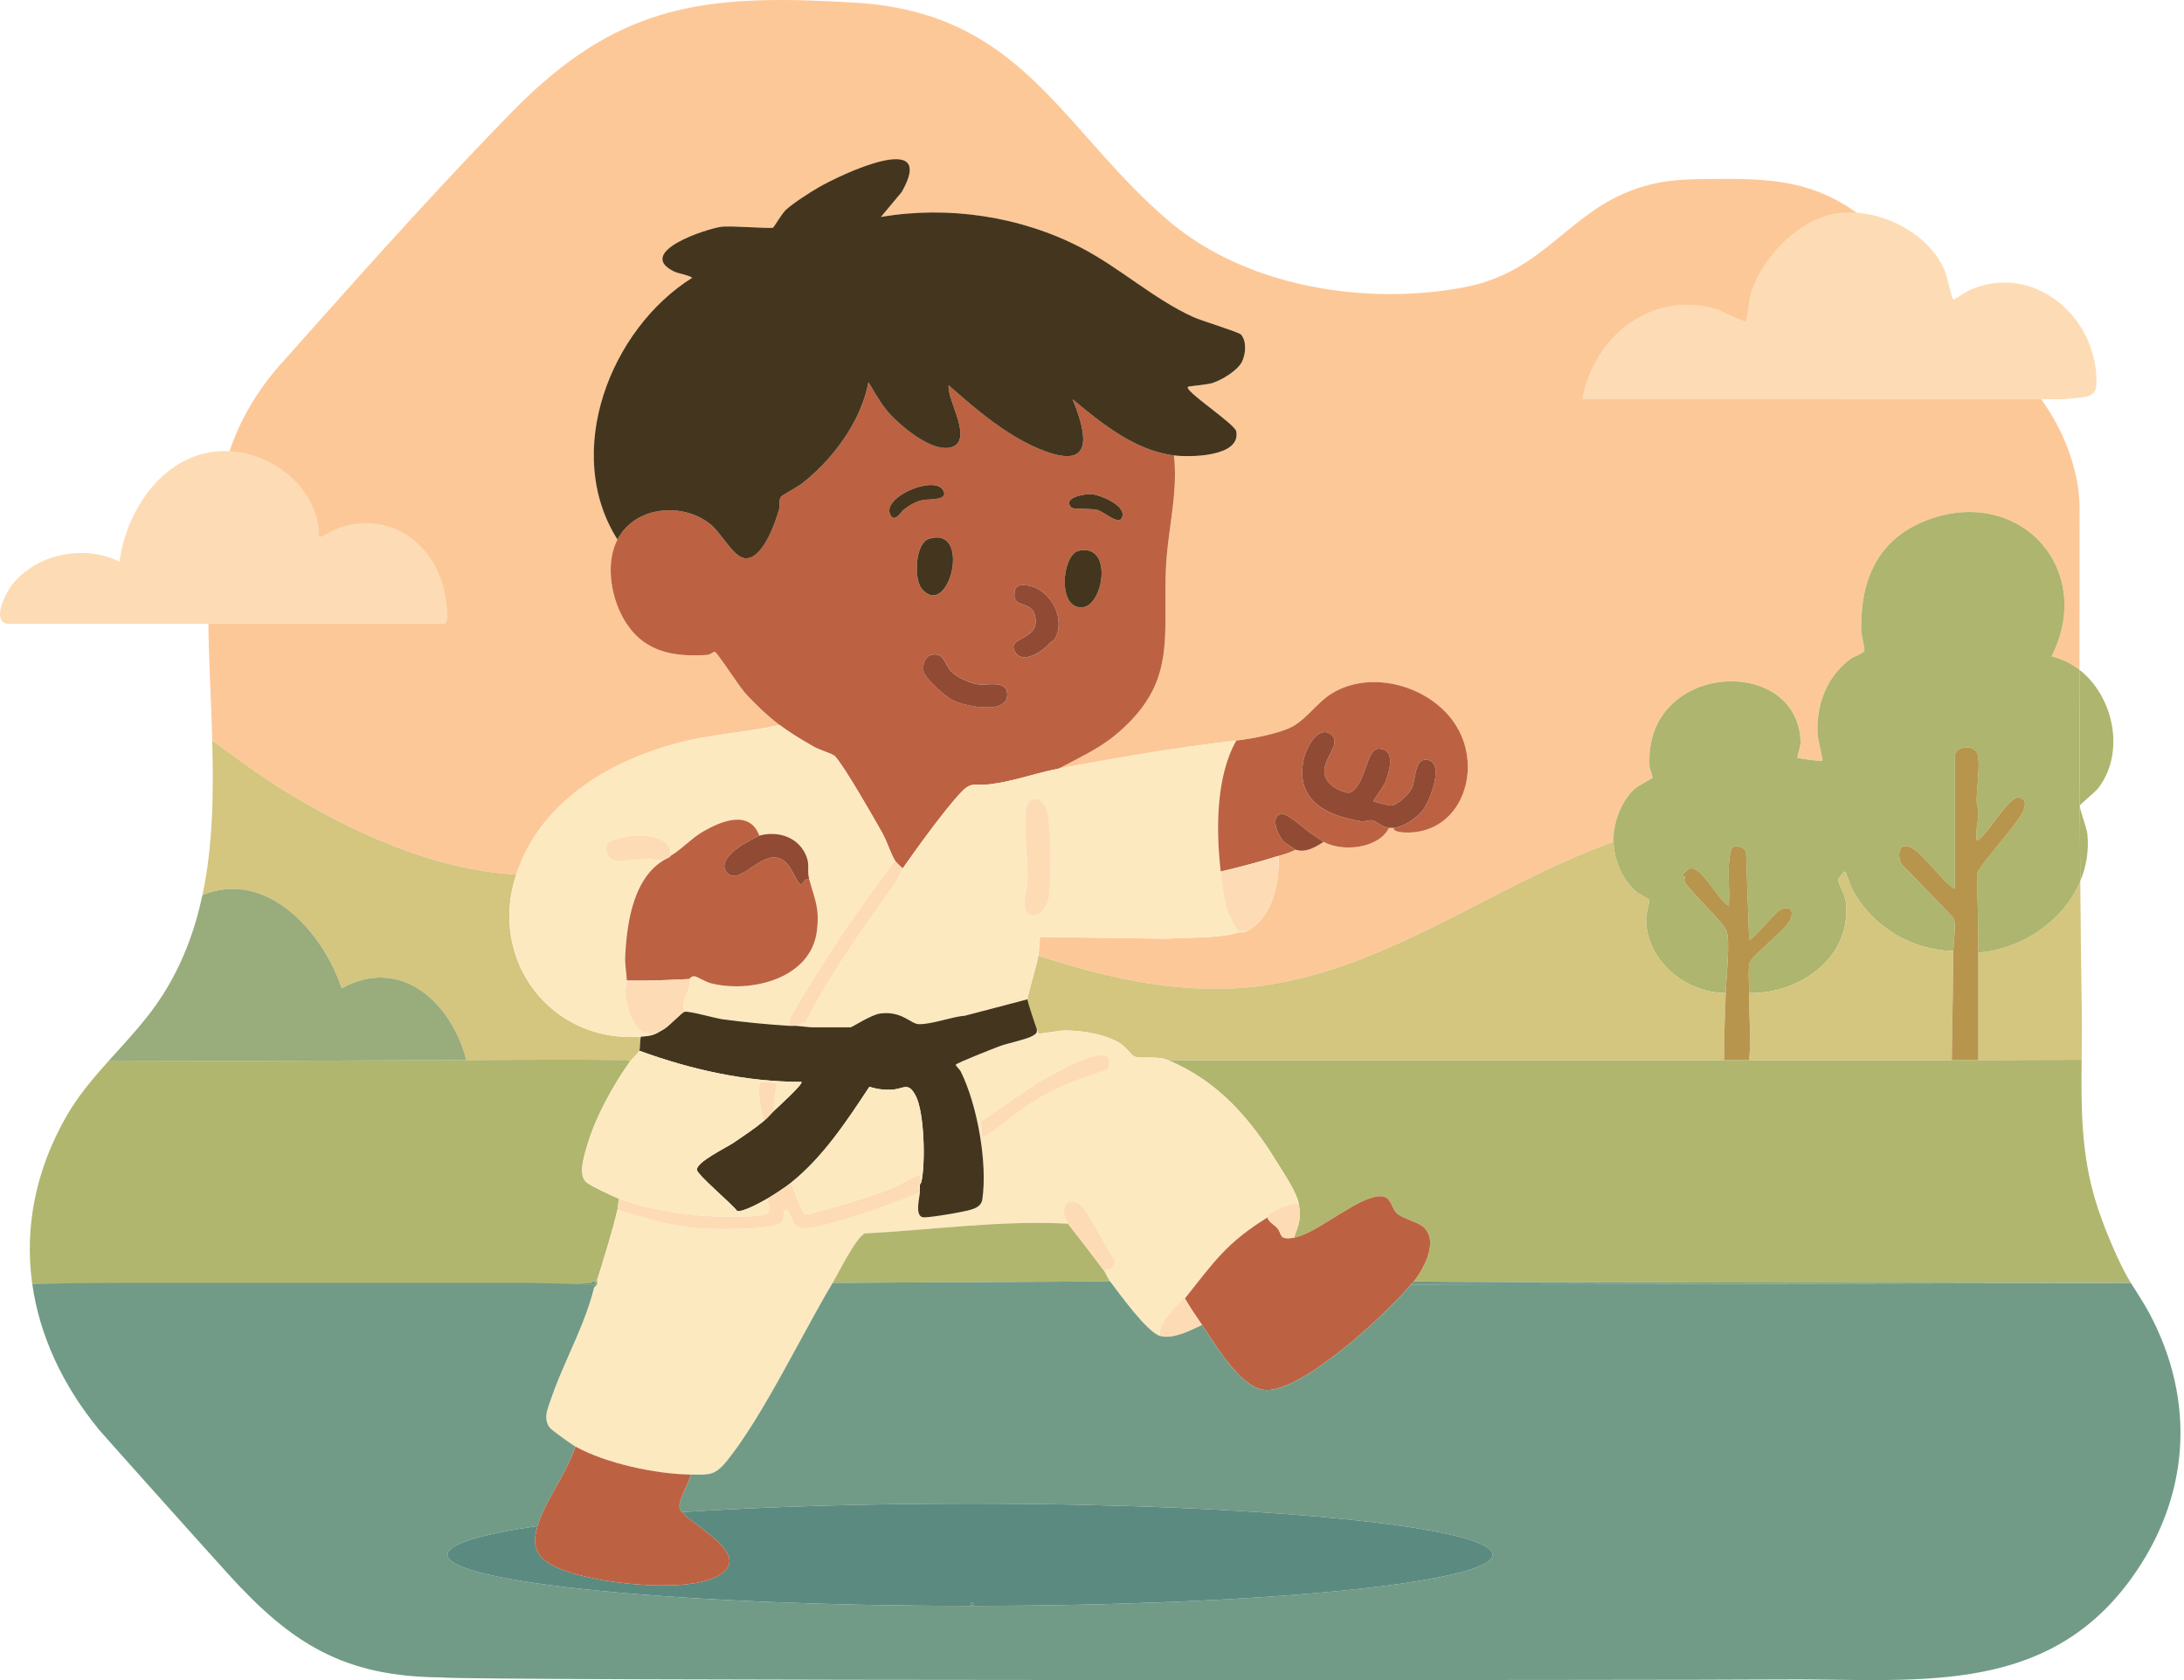
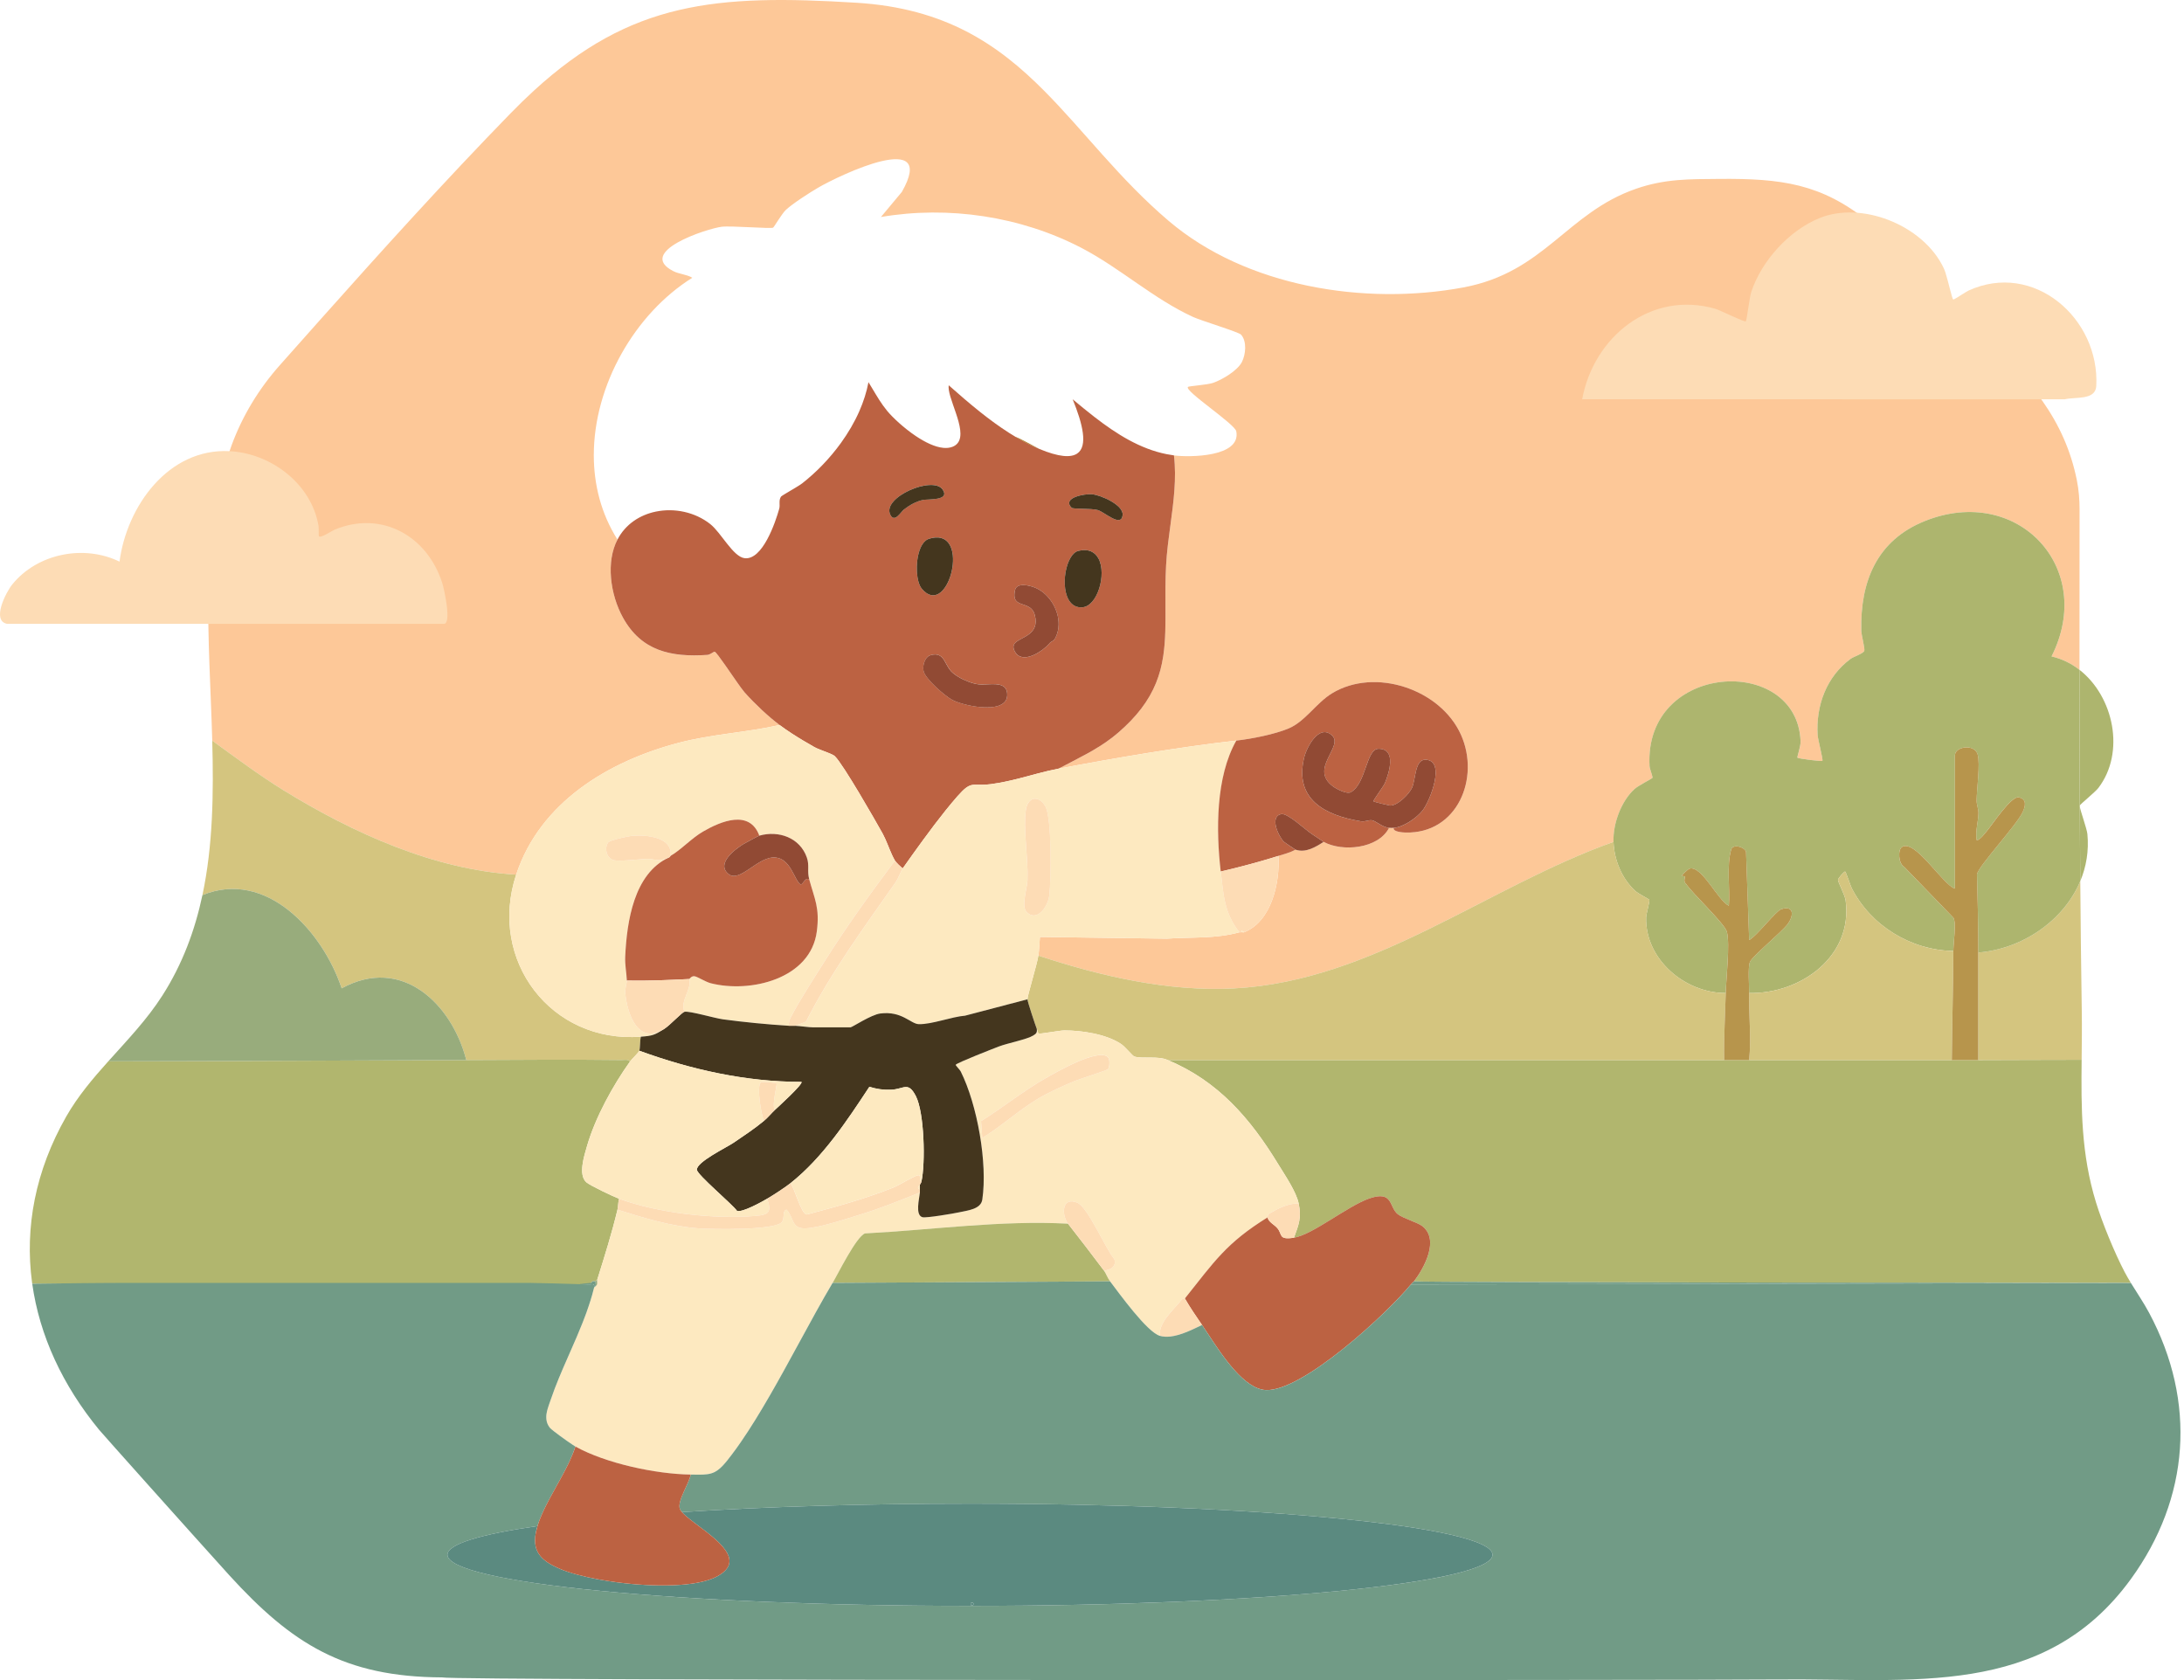
<svg xmlns="http://www.w3.org/2000/svg" width="130" height="100" viewBox="0 0 130 100" fill="none">
  <g clip-path="url(#clip0_734_2195)">
    <path d="M124.25 49.646C124.218 49.322 123.838 48.287 123.797 48.006C123.804 49.487 123.813 50.968 123.825 52.448C124.183 51.592 124.346 50.645 124.25 49.646Z" fill="#ADB56E" />
    <path d="M124.897 46.907C126.523 44.79 125.818 41.456 123.777 39.867C123.778 42.56 123.785 45.252 123.797 47.944C123.827 47.865 124.722 47.136 124.897 46.907Z" fill="#ADB56E" />
    <path d="M123.784 30.323C123.78 33.504 123.776 36.685 123.778 39.868C123.294 39.491 122.736 39.213 122.116 39.072C124.779 33.804 120.095 28.796 114.568 31.016C111.725 32.159 110.722 34.607 110.793 37.546C110.8 37.813 111.014 38.588 110.972 38.734C110.923 38.903 110.339 39.083 110.154 39.218C108.724 40.275 108.082 41.996 108.196 43.761C108.214 44.038 108.535 45.235 108.477 45.286C108.421 45.337 107.049 45.151 106.992 45.102C106.956 45.068 107.189 44.428 107.179 44.132C106.993 38.932 97.846 39.388 98.189 45.602C98.198 45.764 98.396 46.245 98.361 46.301C98.328 46.354 97.527 46.755 97.3 46.96C96.497 47.685 96.005 49.035 96.044 50.111C88.484 52.799 81.749 58.392 73.456 58.833C69.534 59.041 65.493 58.098 61.807 56.882C61.859 56.54 61.87 56.118 61.9 55.768L69.461 55.871C70.951 55.767 72.355 55.885 73.777 55.49C73.805 55.483 73.841 55.499 73.869 55.49C73.921 55.474 74.01 55.508 74.054 55.49C75.681 54.847 76.193 52.556 76.096 50.945C76.433 50.839 76.803 50.745 77.116 50.574C77.727 50.781 78.307 50.417 78.787 50.111C79.893 50.717 82.036 50.532 82.683 49.276C82.77 49.283 82.874 49.281 82.962 49.276C82.88 49.524 83.567 49.552 83.664 49.554C86.748 49.635 88.115 46.316 86.967 43.742C85.747 41.007 81.825 39.706 79.274 41.276C78.347 41.847 77.681 42.947 76.714 43.354C75.869 43.71 74.505 43.978 73.591 44.081C70.151 44.471 66.426 45.107 63.014 45.751C64.144 45.147 65.215 44.666 66.21 43.897C66.327 43.806 66.442 43.714 66.556 43.615C67.115 43.133 67.564 42.661 67.924 42.19C68.704 41.171 69.068 40.16 69.236 39.088C69.238 39.072 69.24 39.056 69.243 39.039C69.245 39.026 69.247 39.012 69.249 38.999C69.382 38.084 69.38 37.122 69.374 36.071C69.37 35.313 69.367 34.51 69.412 33.643C69.454 32.848 69.563 32.051 69.67 31.252C69.857 29.872 70.042 28.488 69.879 27.108C70.787 27.225 73.881 27.217 73.589 25.674C73.505 25.229 70.449 23.244 70.715 23.027C70.773 22.98 71.854 22.907 72.197 22.792C72.74 22.609 73.654 22.068 73.922 21.548C74.15 21.102 74.231 20.32 73.872 19.917C73.737 19.765 71.519 19.095 71.023 18.869C68.654 17.785 66.684 15.959 64.374 14.756C60.762 12.876 56.456 12.231 52.437 12.916L53.681 11.425C55.845 7.623 49.979 10.424 48.697 11.172C48.188 11.469 47.184 12.113 46.774 12.497C46.539 12.718 46.075 13.517 46.019 13.55C45.886 13.627 43.501 13.426 42.95 13.498C42.058 13.613 37.843 14.99 40.075 16.137C40.414 16.313 40.891 16.335 41.209 16.533C37.778 18.677 35.345 22.945 35.345 27.092C35.345 28.845 35.779 30.575 36.755 32.117C36.407 32.784 36.303 33.59 36.371 34.392C36.442 35.239 36.705 36.082 37.078 36.757C38.174 38.746 39.929 39.13 42.096 38.985C42.175 38.98 42.251 38.946 42.318 38.908C42.418 38.851 42.501 38.787 42.547 38.797C42.608 38.81 42.867 39.165 43.174 39.602C43.602 40.215 44.124 40.99 44.316 41.207C44.473 41.385 44.65 41.573 44.837 41.762C45.002 41.929 45.175 42.097 45.352 42.261C45.705 42.591 46.07 42.904 46.406 43.154C44.387 43.608 42.4 43.687 40.373 44.22C36.216 45.313 32.147 47.754 30.725 52.058C25.842 51.779 20.985 49.566 16.87 47.033C15.486 46.181 14.078 45.131 12.634 44.084C12.467 38.077 11.816 31.925 13.769 26.552C13.777 26.532 13.783 26.512 13.79 26.492C14.434 24.742 15.414 23.135 16.653 21.74C17.445 20.848 18.239 19.954 19.034 19.061C22.746 14.894 26.505 10.736 30.389 6.747C30.856 6.267 31.317 5.82 31.772 5.403C37.56 0.099 42.603 -0.355 50.988 0.164C56.279 0.492 59.41 2.645 62.153 5.404C64.53 7.794 66.616 10.64 69.564 13.148C74.181 17.077 81.243 18.204 87.111 17.107C91.94 16.204 93.256 12.666 97.385 11.235C99.109 10.638 100.547 10.664 102.342 10.649C106.022 10.618 108.416 10.928 111.213 13.19C111.364 13.312 111.514 13.437 111.667 13.57C112.59 14.373 113.588 15.312 114.601 16.306C114.998 16.697 115.398 17.095 115.796 17.499C117.387 19.111 118.953 20.787 120.254 22.224C120.741 22.762 121.18 23.307 121.573 23.866C122.572 25.287 123.263 26.806 123.621 28.577C123.736 29.151 123.785 29.737 123.784 30.323Z" fill="#FDC898" />
    <path d="M123.796 48.006C123.796 47.985 123.796 47.965 123.796 47.943C123.796 47.943 123.795 47.944 123.795 47.945C123.792 47.956 123.793 47.978 123.796 48.006Z" fill="#FDC898" />
    <path d="M117.756 63.096H116.178C112.159 63.096 108.138 63.096 104.116 63.096H102.632C91.589 63.096 80.55 63.099 69.508 63.096C72.509 64.343 74.427 66.579 76.077 69.282C76.474 69.93 77.156 70.925 77.302 71.629C77.479 72.487 77.31 72.881 77.023 73.67C78.128 73.499 80.229 71.774 81.507 71.335C82.953 70.838 82.665 71.858 83.216 72.281C83.518 72.512 84.376 72.766 84.64 72.965C85.713 73.767 84.773 75.474 84.168 76.266C84.622 76.341 126.284 76.359 126.838 76.359C126.707 76.145 126.582 75.93 126.468 75.715C125.871 74.577 125.141 72.8 124.763 71.572C123.873 68.685 123.876 65.94 123.907 63.079C121.854 63.076 119.799 63.096 117.756 63.096Z" fill="#B1B66E" />
    <path d="M117.756 56.696V63.096C119.799 63.096 121.854 63.076 123.907 63.079C123.917 62.127 123.93 61.162 123.915 60.175C123.875 57.601 123.846 55.026 123.826 52.448C122.837 54.812 120.363 56.489 117.756 56.696Z" fill="#D4C57F" />
    <path d="M20.338 58.827C23.907 56.868 26.889 59.732 27.755 63.096C30.829 63.086 33.914 63.054 36.989 63.094C37.147 63.096 37.398 63.035 37.497 63.188C37.618 63.019 38.004 62.67 38.054 62.539C38.109 62.394 38.09 61.905 38.147 61.705C32.806 62.109 29.04 57.161 30.724 52.058C25.841 51.779 20.984 49.566 16.87 47.033C15.486 46.18 14.078 45.131 12.633 44.084C12.72 47.233 12.674 50.343 12.049 53.279C15.838 51.722 19.192 55.405 20.339 58.827H20.338Z" fill="#D4C57F" />
    <path d="M47.146 43.668C47.583 43.952 48.038 44.219 48.477 44.468C48.56 44.516 48.679 44.566 48.81 44.618C49.004 44.695 49.225 44.775 49.403 44.85C49.537 44.907 49.645 44.962 49.696 45.011C50.192 45.493 52.08 48.791 52.529 49.599C52.536 49.61 52.541 49.621 52.547 49.632C52.746 50 52.912 50.48 53.096 50.88C53.152 51.004 53.21 51.12 53.271 51.222C53.275 51.227 53.281 51.236 53.285 51.242C53.367 51.36 53.618 51.602 53.735 51.685C54.462 50.655 55.408 49.331 56.291 48.23C56.529 47.934 56.763 47.653 56.987 47.398C57.206 47.15 57.368 46.99 57.507 46.887C57.869 46.618 58.066 46.741 58.668 46.704C58.76 46.698 58.861 46.689 58.975 46.674C59.575 46.593 60.131 46.468 60.671 46.33C61.454 46.129 62.205 45.902 63.013 45.75C64.143 45.146 65.214 44.665 66.21 43.895C66.326 43.804 66.442 43.712 66.556 43.613C67.115 43.131 67.564 42.659 67.924 42.188C68.704 41.169 69.068 40.158 69.235 39.086C69.238 39.069 69.24 39.054 69.242 39.037C69.244 39.024 69.246 39.01 69.248 38.997C69.382 38.082 69.378 37.12 69.373 36.069C69.369 35.312 69.365 34.508 69.411 33.641C69.453 32.846 69.562 32.049 69.669 31.249C69.856 29.87 70.041 28.485 69.878 27.105C69.733 27.086 69.588 27.062 69.445 27.033C67.857 26.718 66.454 25.829 65.169 24.836C64.715 24.486 64.277 24.122 63.849 23.766C64.441 25.213 64.781 26.562 64.11 27.001C63.73 27.249 63.029 27.206 61.864 26.722C60.638 26.213 59.453 25.405 58.352 24.529C57.698 24.009 57.073 23.465 56.487 22.946C56.482 22.942 56.476 22.936 56.471 22.931C56.459 23.009 56.462 23.1 56.476 23.202C56.615 24.186 57.811 26.15 56.701 26.592C56.535 26.658 56.349 26.676 56.15 26.657C55.646 26.61 55.06 26.322 54.511 25.953C53.796 25.473 53.142 24.858 52.81 24.46C52.801 24.449 52.793 24.438 52.785 24.427C52.465 24.038 52.209 23.606 51.954 23.177C51.868 23.033 51.783 22.889 51.695 22.748C51.585 23.331 51.399 23.91 51.152 24.472C50.861 25.133 50.486 25.77 50.055 26.367C49.388 27.29 48.586 28.115 47.747 28.772C47.584 28.9 47.052 29.204 46.734 29.395C46.599 29.477 46.502 29.538 46.49 29.557C46.333 29.793 46.449 30.045 46.382 30.284C46.154 31.098 45.39 33.347 44.326 33.225C43.636 33.145 42.933 31.71 42.273 31.19C41.364 30.474 40.137 30.223 39.035 30.452C38.088 30.648 37.233 31.199 36.755 32.114C36.407 32.781 36.302 33.587 36.37 34.389C36.441 35.236 36.704 36.079 37.077 36.754C38.173 38.743 39.928 39.127 42.095 38.982C42.174 38.977 42.25 38.943 42.317 38.905C42.417 38.849 42.499 38.784 42.546 38.795C42.606 38.808 42.866 39.162 43.172 39.599C43.602 40.212 44.123 40.988 44.315 41.204C44.472 41.381 44.648 41.57 44.836 41.759C45.001 41.926 45.173 42.094 45.35 42.26C45.704 42.589 46.069 42.901 46.404 43.152C46.64 43.328 46.889 43.5 47.145 43.666L47.146 43.668ZM65.001 29.418C65.514 29.464 66.884 30.051 66.824 30.658C66.748 31.424 65.749 30.477 65.357 30.363C64.959 30.248 63.873 30.314 63.783 30.222C63.199 29.622 64.563 29.38 65.001 29.419V29.418ZM63.728 33.188C63.856 32.976 64.014 32.828 64.193 32.786C64.807 32.642 65.19 32.864 65.392 33.253C65.882 34.191 65.322 36.095 64.418 36.149C63.186 36.222 63.175 34.105 63.728 33.188ZM61.601 36.634C61.579 36.542 61.549 36.464 61.512 36.398C61.265 35.958 60.727 36.033 60.493 35.769C60.387 35.65 60.343 35.463 60.416 35.13C60.52 34.653 61.273 34.841 61.596 34.971C62.273 35.244 62.802 35.935 62.963 36.676C63.06 37.121 63.025 37.585 62.809 37.988C62.711 38.173 62.571 38.175 62.492 38.269C62.492 38.269 62.491 38.27 62.49 38.271C62.479 38.284 62.467 38.298 62.454 38.312C61.999 38.826 60.834 39.565 60.408 38.783C60.394 38.757 60.38 38.729 60.368 38.7C60.279 38.49 60.334 38.35 60.461 38.235C60.842 37.889 61.869 37.764 61.6 36.635L61.601 36.634ZM58.246 40.731C58.418 40.752 58.634 40.737 58.855 40.727C59.14 40.714 59.432 40.71 59.644 40.806C59.811 40.881 59.928 41.018 59.952 41.261C60.027 42.019 59.188 42.168 58.32 42.083C57.66 42.019 56.983 41.821 56.675 41.654C56.235 41.415 55.148 40.46 54.992 39.994C54.957 39.891 54.95 39.763 54.967 39.632C55.002 39.356 55.145 39.071 55.381 38.999C55.849 38.857 56.059 39.058 56.226 39.333C56.349 39.535 56.45 39.778 56.615 39.952C56.728 40.071 56.884 40.187 57.06 40.293C57.435 40.517 57.902 40.69 58.247 40.731H58.246ZM54.878 35.055C54.533 34.655 54.471 33.512 54.737 32.754C54.858 32.41 55.047 32.144 55.308 32.064C55.59 31.978 55.824 31.969 56.015 32.019C57.572 32.421 56.307 36.712 54.879 35.055H54.878ZM56.112 29.14C56.568 29.813 55.254 29.694 54.946 29.756C54.537 29.84 54.149 30.063 53.82 30.313C53.619 30.466 53.25 31.154 52.993 30.629C52.489 29.599 55.538 28.289 56.113 29.14H56.112Z" fill="#BC6242" />
    <path d="M36.755 32.116C36.406 32.783 36.302 33.589 36.37 34.391C36.302 33.589 36.406 32.783 36.755 32.116H36.755Z" fill="#F8A975" />
    <path d="M63.014 45.751C64.144 45.146 65.213 44.666 66.209 43.897C65.213 44.666 64.142 45.147 63.013 45.752C63.013 45.752 63.013 45.752 63.014 45.752V45.751Z" fill="#F8A975" />
    <path d="M69.373 36.07C69.37 35.312 69.365 34.509 69.411 33.642C69.453 32.847 69.562 32.049 69.669 31.251C69.562 32.05 69.453 32.848 69.411 33.643C69.366 34.51 69.37 35.313 69.373 36.071V36.07Z" fill="#F8A975" />
    <path d="M42.548 38.797C42.5 38.786 42.419 38.851 42.318 38.907C42.419 38.851 42.5 38.787 42.548 38.797C42.609 38.809 42.868 39.164 43.174 39.6C42.869 39.164 42.609 38.809 42.549 38.797H42.548Z" fill="#F8A975" />
    <path d="M69.236 39.088C69.068 40.159 68.705 41.169 67.925 42.19C68.705 41.17 69.069 40.16 69.236 39.088Z" fill="#F8A975" />
    <path d="M114.567 31.016C111.724 32.158 110.721 34.607 110.792 37.545C110.799 37.812 111.013 38.587 110.971 38.733C110.921 38.903 110.337 39.082 110.153 39.218C108.723 40.275 108.081 41.996 108.194 43.76C108.212 44.037 108.533 45.234 108.475 45.286C108.419 45.336 107.047 45.151 106.991 45.101C106.954 45.068 107.188 44.428 107.177 44.131C106.991 38.931 97.843 39.387 98.187 45.601C98.196 45.765 98.394 46.245 98.36 46.3C98.326 46.353 97.526 46.754 97.298 46.959C96.495 47.685 96.003 49.034 96.042 50.11C96.081 51.183 96.536 52.301 97.34 53.032C97.53 53.204 98.143 53.51 98.169 53.551C98.218 53.627 97.988 54.389 97.983 54.61C97.923 57.111 100.303 59.111 102.722 59.107C102.747 58.206 102.979 56.214 102.792 55.467C102.67 54.982 100.732 53.178 100.359 52.608C100.184 52.464 100.306 52.29 100.282 52.165C100.277 52.133 100.101 52.186 100.125 52.104C100.139 52.056 100.487 51.725 100.564 51.703C101.295 51.491 102.245 53.599 102.908 53.913C102.986 52.887 102.761 51.551 103.045 50.567C103.15 50.203 103.866 50.419 103.931 50.711L104.116 55.953C104.562 55.73 105.702 54.22 106.03 54.115C106.796 53.869 106.789 54.511 106.389 55.027C106.013 55.509 104.297 56.922 104.163 57.254C104.03 57.588 104.121 58.664 104.115 59.107C107.171 59.166 110.302 56.938 109.859 53.597C109.816 53.268 109.403 52.498 109.404 52.381C109.404 52.262 109.772 51.88 109.822 51.874C109.875 51.866 110.139 52.705 110.22 52.865C111.361 55.099 113.746 56.563 116.27 56.603C116.272 56.125 116.455 54.946 116.276 54.627L113.345 51.599C112.996 51.405 112.944 50.565 113.225 50.406C114.019 49.954 115.644 52.669 116.364 52.893V44.962C116.364 44.43 117.527 44.25 117.717 44.908C117.879 45.472 117.662 46.957 117.654 47.652C117.652 47.887 117.763 48.127 117.763 48.394C117.765 48.876 117.56 49.489 117.663 50.018C117.869 49.986 118.131 49.624 118.266 49.462C118.583 49.087 119.722 47.352 120.169 47.459C120.669 47.578 120.554 48.002 120.393 48.344C120.026 49.127 117.773 51.539 117.677 52.035C117.722 53.586 117.755 55.142 117.754 56.696C120.361 56.49 122.835 54.812 123.824 52.448C123.812 50.968 123.803 49.487 123.796 48.006C123.792 47.978 123.791 47.958 123.795 47.946C123.795 47.946 123.796 47.944 123.796 47.944C123.783 45.252 123.777 42.56 123.776 39.867C123.293 39.491 122.735 39.213 122.115 39.072C124.777 33.803 120.094 28.796 114.566 31.016H114.567Z" fill="#ADB56E" />
-     <path d="M39.035 30.454C40.137 30.225 41.365 30.475 42.273 31.191C42.934 31.711 43.636 33.146 44.327 33.226C45.39 33.349 46.155 31.1 46.383 30.285C46.45 30.047 46.334 29.794 46.49 29.558C46.503 29.539 46.599 29.478 46.735 29.396C47.052 29.205 47.583 28.902 47.747 28.773C48.585 28.116 49.388 27.291 50.055 26.369C50.486 25.772 50.861 25.135 51.151 24.473C51.398 23.911 51.585 23.333 51.694 22.749C51.782 22.891 51.867 23.035 51.953 23.179C52.208 23.608 52.464 24.039 52.783 24.429C52.792 24.439 52.8 24.451 52.809 24.461C53.141 24.859 53.795 25.476 54.51 25.956C55.06 26.325 55.646 26.613 56.15 26.659C56.348 26.678 56.534 26.659 56.7 26.594C57.811 26.152 56.614 24.188 56.475 23.204C56.461 23.102 56.457 23.012 56.469 22.933C56.475 22.938 56.48 22.944 56.486 22.948C57.072 23.467 57.696 24.011 58.35 24.531C59.45 25.407 60.635 26.215 61.863 26.723C63.028 27.207 63.729 27.25 64.109 27.002C64.78 26.564 64.439 25.214 63.848 23.767C64.275 24.123 64.714 24.487 65.168 24.837C66.454 25.83 67.856 26.718 69.443 27.034C69.586 27.063 69.731 27.086 69.877 27.106C70.784 27.223 73.878 27.215 73.587 25.672C73.502 25.227 70.447 23.243 70.713 23.025C70.771 22.978 71.852 22.906 72.194 22.791C72.737 22.608 73.652 22.066 73.919 21.546C74.149 21.101 74.228 20.318 73.87 19.914C73.736 19.762 71.516 19.093 71.021 18.867C68.652 17.783 66.682 15.957 64.372 14.754C60.76 12.873 56.453 12.229 52.435 12.914L53.679 11.423C55.843 7.622 49.977 10.422 48.695 11.17C48.187 11.466 47.182 12.111 46.773 12.495C46.538 12.716 46.074 13.515 46.017 13.548C45.884 13.625 43.5 13.424 42.949 13.496C42.056 13.611 37.842 14.989 40.073 16.136C40.413 16.311 40.889 16.333 41.207 16.531C36.325 19.583 33.465 26.927 36.754 32.115C37.232 31.199 38.086 30.65 39.033 30.453L39.035 30.454Z" fill="#44361E" />
    <path d="M56.151 26.659C55.647 26.612 55.061 26.324 54.512 25.956C55.061 26.325 55.647 26.613 56.151 26.659Z" fill="#B07B2F" />
    <path d="M39.035 30.454C38.088 30.65 37.233 31.2 36.756 32.115C37.233 31.2 38.088 30.649 39.035 30.454Z" fill="#B07B2F" />
    <path d="M63.85 23.769C64.277 24.125 64.716 24.489 65.17 24.839C64.716 24.489 64.278 24.125 63.85 23.769Z" fill="#B07B2F" />
    <path d="M69.445 27.036C69.588 27.065 69.733 27.088 69.879 27.108C69.733 27.089 69.588 27.065 69.445 27.036Z" fill="#B07B2F" />
-     <path d="M61.865 26.725C60.638 26.216 59.454 25.408 58.352 24.533C59.453 25.409 60.638 26.217 61.865 26.726C63.03 27.21 63.731 27.252 64.111 27.005C63.731 27.253 63.03 27.21 61.865 26.726V26.725Z" fill="#B07B2F" />
+     <path d="M61.865 26.725C59.453 25.409 60.638 26.217 61.865 26.726C63.03 27.21 63.731 27.252 64.111 27.005C63.731 27.253 63.03 27.21 61.865 26.726V26.725Z" fill="#B07B2F" />
    <path d="M52.785 24.429C52.466 24.039 52.209 23.608 51.954 23.178C52.209 23.608 52.466 24.04 52.785 24.429Z" fill="#B07B2F" />
    <path d="M51.152 24.474C51.399 23.912 51.586 23.334 51.696 22.75C51.586 23.334 51.4 23.912 51.153 24.474H51.152Z" fill="#B07B2F" />
    <path d="M47.746 28.774C47.583 28.902 47.051 29.205 46.734 29.397C47.052 29.206 47.584 28.902 47.747 28.774H47.746Z" fill="#B07B2F" />
    <path d="M61.715 61.24C61.745 61.319 61.798 61.511 61.81 61.518C61.875 61.56 63.095 61.332 63.344 61.332C64.392 61.331 65.831 61.547 66.717 62.13C67.007 62.321 67.397 62.849 67.533 62.89C68.007 63.031 68.934 62.834 69.508 63.095C80.55 63.099 91.589 63.095 102.632 63.095C102.607 61.764 102.688 60.436 102.724 59.107C100.305 59.111 97.925 57.112 97.985 54.609C97.99 54.389 98.22 53.626 98.171 53.551C98.145 53.51 97.532 53.205 97.342 53.032C96.538 52.3 96.083 51.183 96.044 50.109C88.484 52.798 81.749 58.391 73.456 58.832C69.534 59.04 65.494 58.098 61.807 56.88C61.726 57.414 61.144 59.3 61.157 59.477C61.17 59.645 61.622 61 61.715 61.239V61.24Z" fill="#D4C57F" />
    <path d="M60.67 46.331C60.131 46.469 59.575 46.595 58.975 46.675C58.861 46.69 58.76 46.699 58.668 46.705C58.066 46.742 57.869 46.618 57.507 46.888C57.369 46.991 57.206 47.151 56.987 47.399C56.764 47.653 56.53 47.934 56.292 48.23C55.41 49.331 54.464 50.656 53.736 51.685C53.644 51.817 53.469 52.29 53.313 52.514C51.427 55.207 49.468 57.872 47.977 60.813L47.335 61.054C47.653 61.071 48.155 61.147 48.402 61.147H50.628C50.727 61.147 51.847 60.394 52.401 60.323C53.693 60.158 54.209 60.946 54.695 60.957C55.474 60.975 56.64 60.517 57.448 60.452L61.159 59.477C61.145 59.3 61.728 57.413 61.809 56.88C61.861 56.54 61.873 56.117 61.902 55.767L69.463 55.869C70.954 55.765 72.357 55.885 73.779 55.49C72.865 54.343 72.825 53.24 72.665 51.873C72.382 49.447 72.366 46.237 73.593 44.081C70.153 44.471 66.429 45.106 63.017 45.75C63.017 45.75 63.017 45.75 63.016 45.75C62.207 45.904 61.456 46.13 60.674 46.331H60.67ZM62.456 53.31C62.373 53.992 61.68 54.929 61.088 54.26C60.786 53.919 61.142 52.846 61.159 52.386C61.209 51.088 60.896 49.385 61.061 48.207C61.17 47.433 61.811 47.3 62.215 47.984C62.617 48.666 62.566 52.386 62.455 53.31H62.456Z" fill="#FDE9C0" />
    <path d="M56.291 48.231C55.408 49.332 54.462 50.657 53.734 51.686C54.461 50.657 55.407 49.332 56.29 48.231H56.291Z" fill="#FDE9C0" />
    <path d="M38.147 61.704C38.846 61.651 38.952 61.612 39.538 61.24C37.983 62.224 37.349 60.385 37.221 59.153C37.187 58.827 37.316 58.503 37.312 58.364C37.295 57.901 37.189 57.443 37.214 56.922C37.313 54.869 37.722 52.001 39.817 51.037C39.135 51.343 39.038 51.109 38.475 51.126C38.018 51.14 36.879 51.284 36.543 51.202C36.103 51.095 35.962 50.496 36.192 50.15C36.289 50.005 37.408 49.766 37.644 49.748C38.458 49.684 40.068 49.811 39.91 50.945C40.539 50.584 41.159 49.895 41.846 49.496C42.91 48.879 44.618 48.167 45.198 49.739C46.344 49.414 47.614 49.857 48.025 51.041C48.192 51.521 48.032 51.837 48.167 52.336C48.49 53.53 48.8 54.027 48.62 55.432C48.256 58.267 44.664 59.125 42.303 58.523C41.995 58.444 41.499 58.123 41.33 58.106C41.146 58.089 41.042 58.272 41.023 58.273C41.2 58.894 40.451 59.589 40.744 60.22C41.086 60.172 42.544 60.605 43.031 60.671C44.293 60.841 45.69 60.977 46.961 61.055C46.94 60.866 46.98 60.724 47.066 60.558C47.579 59.562 48.475 58.183 49.092 57.203C50.381 55.154 51.824 53.159 53.27 51.223C53.209 51.121 53.151 51.005 53.094 50.881C52.911 50.481 52.745 50.001 52.546 49.633C52.539 49.622 52.533 49.61 52.528 49.6C52.079 48.792 50.19 45.494 49.694 45.013C49.643 44.962 49.535 44.908 49.401 44.85C49.225 44.775 49.003 44.695 48.809 44.618C48.678 44.566 48.559 44.516 48.476 44.468C48.036 44.22 47.581 43.952 47.145 43.668C46.889 43.502 46.64 43.331 46.403 43.154C44.385 43.608 42.399 43.687 40.371 44.22C36.214 45.313 32.143 47.753 30.723 52.058C29.038 57.161 32.804 62.109 38.145 61.705L38.147 61.704Z" fill="#FDE9C0" />
    <path d="M47.145 43.668C47.582 43.952 48.037 44.219 48.477 44.468C48.56 44.516 48.679 44.566 48.809 44.618C48.678 44.566 48.559 44.515 48.476 44.468C48.036 44.219 47.582 43.952 47.145 43.668Z" fill="#FDE9C0" />
    <path d="M49.696 45.012C49.645 44.962 49.536 44.907 49.402 44.85C49.536 44.908 49.645 44.962 49.696 45.013C50.191 45.494 52.08 48.792 52.529 49.6C52.536 49.611 52.541 49.622 52.547 49.633C52.541 49.622 52.535 49.61 52.529 49.6C52.08 48.792 50.191 45.494 49.696 45.013V45.012Z" fill="#FDE9C0" />
    <path d="M72.662 51.873C73.816 51.608 74.966 51.299 76.095 50.945C76.432 50.839 76.803 50.745 77.116 50.574C77.076 50.561 76.461 50.141 76.425 50.105C76.106 49.793 75.551 48.62 76.253 48.457C76.633 48.369 77.704 49.396 78.091 49.645C78.251 49.749 78.747 50.088 78.786 50.109C79.893 50.716 82.036 50.531 82.683 49.275C82.294 49.24 81.885 48.867 81.684 48.828C81.46 48.785 81.269 48.929 80.996 48.883C78.866 48.531 77.034 47.581 77.626 45.101C77.773 44.482 78.494 43.099 79.259 43.748C80.049 44.417 77.881 45.737 79.349 46.811C79.571 46.972 80.169 47.288 80.411 47.151C81.327 46.628 81.315 44.562 82.063 44.569C83.138 44.578 82.683 45.995 82.448 46.582C82.349 46.829 81.712 47.648 81.755 47.697C81.789 47.736 82.693 47.947 82.743 47.949C83.185 47.965 83.878 47.268 84.05 46.886C84.272 46.396 84.213 45.204 84.847 45.218C86.084 45.248 85.122 47.679 84.671 48.249C84.317 48.696 83.527 49.238 82.961 49.276C82.879 49.524 83.567 49.553 83.663 49.554C86.747 49.635 88.115 46.316 86.966 43.741C85.746 41.007 81.825 39.706 79.273 41.276C78.346 41.847 77.68 42.947 76.713 43.354C75.868 43.71 74.504 43.978 73.59 44.081C72.362 46.237 72.379 49.447 72.662 51.873Z" fill="#BC6242" />
    <path d="M73.776 55.49C73.805 55.482 73.841 55.499 73.869 55.49L73.916 55.398L74.055 55.49C75.681 54.847 76.194 52.555 76.096 50.945C74.968 51.299 73.817 51.609 72.663 51.873C72.823 53.241 72.863 54.343 73.776 55.49Z" fill="#FDDCB5" />
    <path d="M73.868 55.49C73.919 55.474 74.009 55.508 74.054 55.49L73.915 55.398L73.868 55.49Z" fill="#FDE9C0" />
    <path d="M35.115 76.45C35.121 76.45 35.205 76.29 35.27 76.266C35.315 76.251 35.398 76.276 35.456 76.266C35.463 76.225 35.508 76.188 35.548 76.174C35.995 74.747 36.4 73.467 36.755 71.999C36.8 71.813 36.792 71.55 36.847 71.35C36.528 71.234 35.124 70.566 34.902 70.373C34.403 69.935 34.77 68.799 34.946 68.197C35.443 66.495 36.476 64.621 37.496 63.188C37.397 63.035 37.146 63.096 36.987 63.094C33.913 63.054 30.828 63.086 27.754 63.096C20.642 63.117 13.543 63.165 6.445 63.171C5.523 64.198 4.633 65.249 3.945 66.453C2.097 69.692 1.471 73.064 1.906 76.321L1.918 76.41C2.504 76.408 34.537 76.516 35.114 76.451L35.115 76.45Z" fill="#B1B66E" />
    <path d="M65.959 63.629C65.894 63.718 64.247 64.223 63.945 64.351C63.251 64.645 62.465 64.996 61.818 65.378C60.656 66.065 59.624 67.029 58.468 67.731L58.396 66.731C59.696 65.923 60.879 64.955 62.21 64.191C62.837 63.831 65.338 62.384 65.939 62.907C66.083 63.033 66.055 63.496 65.96 63.627L65.959 63.629ZM76.078 69.282C74.427 66.58 72.51 64.343 69.508 63.096C68.934 62.834 68.006 63.032 67.534 62.891C67.396 62.85 67.007 62.321 66.716 62.13C65.831 61.547 64.392 61.331 63.343 61.333C63.096 61.333 61.876 61.56 61.811 61.518C61.798 61.511 61.745 61.32 61.714 61.241C61.741 61.467 61.683 61.521 61.504 61.633C61.135 61.867 59.985 62.087 59.465 62.285C59.146 62.407 56.962 63.256 56.89 63.375C56.868 63.41 57.131 63.663 57.186 63.773C58.172 65.743 58.795 69.233 58.471 71.401C58.386 71.976 57.6 72.046 57.093 72.158C56.758 72.233 55.129 72.506 54.916 72.451C54.456 72.331 54.728 71.334 54.755 70.98C53.636 71.427 52.494 71.893 51.341 72.25C50.489 72.514 48.752 73.094 47.931 73.115C47.106 73.137 47.28 72.509 46.821 72.001C46.555 72.054 46.722 72.503 46.54 72.737C46.144 73.246 42.4 73.169 41.623 73.117C39.986 73.008 38.305 72.492 36.756 72C36.401 73.468 35.995 74.749 35.55 76.175C35.519 76.27 35.611 76.475 35.457 76.545C35.45 76.574 35.371 76.61 35.364 76.638C35.328 76.784 35.289 76.928 35.248 77.072C35.187 77.287 35.12 77.5 35.049 77.712C35.003 77.853 34.954 77.994 34.903 78.135C34.878 78.204 34.852 78.274 34.826 78.343C34.774 78.484 34.72 78.622 34.665 78.76C34.555 79.037 34.441 79.312 34.324 79.586C34.149 79.997 33.967 80.405 33.788 80.814C33.429 81.631 33.076 82.45 32.789 83.292C32.752 83.399 32.712 83.507 32.675 83.614C32.65 83.687 32.626 83.759 32.605 83.831C32.572 83.939 32.546 84.048 32.531 84.156C32.529 84.172 32.526 84.189 32.524 84.206C32.522 84.222 32.521 84.239 32.519 84.256C32.518 84.273 32.517 84.289 32.517 84.306C32.516 84.323 32.516 84.34 32.516 84.357C32.516 84.437 32.523 84.516 32.542 84.595C32.548 84.621 32.555 84.647 32.563 84.673C32.572 84.7 32.581 84.725 32.592 84.751C32.597 84.763 32.604 84.776 32.609 84.789C32.621 84.815 32.635 84.84 32.65 84.865C32.658 84.878 32.665 84.89 32.673 84.903C32.69 84.928 32.708 84.953 32.727 84.978C32.731 84.983 32.735 84.987 32.739 84.993C32.89 85.156 33.716 85.752 34.097 86.002C34.164 86.047 34.217 86.08 34.25 86.099H34.251C36.064 87.105 39.04 87.741 41.116 87.768C41.293 87.771 41.451 87.774 41.593 87.774C41.985 87.774 42.261 87.751 42.517 87.627C42.533 87.618 42.551 87.61 42.568 87.601C42.777 87.489 42.977 87.306 43.222 87.008C43.233 86.995 43.245 86.982 43.256 86.968C43.267 86.954 43.277 86.941 43.288 86.927C43.377 86.815 43.467 86.7 43.557 86.582C43.646 86.465 43.735 86.343 43.825 86.219C43.914 86.095 44.003 85.968 44.093 85.839C45.257 84.154 46.422 82.025 47.526 79.997C48.235 78.694 48.918 77.434 49.559 76.359C49.9 75.788 50.967 73.611 51.484 73.415C55.502 73.205 59.566 72.621 63.569 72.835C63.161 72.279 63.217 71.209 64.123 71.585C64.755 71.847 65.802 74.322 66.33 74.949C66.467 75.378 66.091 75.618 65.704 75.618C65.833 75.79 65.917 76.06 66.074 76.266C66.625 76.992 68.279 79.295 69.043 79.513C68.936 78.724 69.869 77.953 70.342 77.355C70.406 77.273 70.522 77.295 70.528 77.287C72.285 75.085 72.986 73.991 75.446 72.464C75.456 72.458 75.46 72.289 75.543 72.241C76.078 71.928 76.648 71.623 77.301 71.629C77.156 70.925 76.472 69.931 76.077 69.282H76.078Z" fill="#FDE9C0" />
    <path d="M76.046 73.117C75.837 72.865 75.542 72.779 75.446 72.463C72.987 73.99 72.287 75.084 70.528 77.287C70.84 77.828 71.196 78.349 71.549 78.863C71.66 79.025 71.784 79.215 71.921 79.422C72.768 80.71 74.06 82.669 75.335 82.737C77.525 82.856 82.588 78.157 83.981 76.451C84.044 76.373 84.134 76.309 84.167 76.265C84.772 75.473 85.712 73.766 84.64 72.964C84.375 72.765 83.517 72.511 83.215 72.28C82.664 71.857 82.953 70.837 81.506 71.334C80.229 71.773 78.128 73.497 77.023 73.669C76.085 73.813 76.344 73.476 76.045 73.116L76.046 73.117Z" fill="#BC6242" />
    <path d="M66.075 76.266C65.918 76.06 65.833 75.79 65.704 75.617C65.006 74.686 64.288 73.751 63.57 72.835C59.566 72.621 55.502 73.204 51.485 73.415C50.968 73.612 49.9 75.788 49.56 76.36L66.075 76.267V76.266Z" fill="#B1B66E" />
    <path d="M84.167 76.267C84.134 76.31 84.046 76.374 83.981 76.452L126.84 76.365C126.84 76.365 126.838 76.361 126.836 76.359C126.283 76.359 84.621 76.341 84.166 76.267H84.167Z" fill="#719B86" />
    <path d="M70.528 77.287C70.522 77.294 70.406 77.273 70.343 77.354C69.87 77.952 68.937 78.724 69.044 79.513C69.236 79.568 69.445 79.576 69.659 79.553C70.304 79.481 71.012 79.121 71.549 78.864C71.196 78.35 70.84 77.829 70.528 77.288V77.287Z" fill="#FDDCB5" />
    <path d="M35.363 76.638C35.37 76.61 35.449 76.574 35.456 76.545C35.474 76.466 35.441 76.352 35.456 76.266C35.398 76.277 35.316 76.251 35.27 76.266L35.177 76.359C34.601 76.424 34.084 76.414 35.043 76.452C35.067 76.453 35.091 76.452 35.114 76.45C35.268 76.438 35.408 76.395 35.362 76.638H35.363Z" fill="#719B86" />
    <path d="M104.116 63.096C108.138 63.096 112.158 63.096 116.178 63.096C116.195 60.929 116.262 58.771 116.271 56.603C113.747 56.563 111.364 55.099 110.222 52.865C110.14 52.705 109.876 51.866 109.823 51.874C109.773 51.881 109.406 52.263 109.405 52.38C109.405 52.498 109.817 53.268 109.86 53.597C110.303 56.938 107.173 59.166 104.116 59.107C104.096 60.439 104.247 61.792 104.116 63.096Z" fill="#D4C57F" />
    <path d="M117.755 63.096V56.696C117.755 55.142 117.724 53.586 117.678 52.035C117.774 51.54 120.027 49.127 120.395 48.344C120.555 48.002 120.67 47.578 120.171 47.459C119.724 47.352 118.585 49.088 118.268 49.463C118.131 49.624 117.87 49.985 117.664 50.018C117.561 49.49 117.765 48.876 117.765 48.394C117.765 48.127 117.653 47.888 117.656 47.652C117.663 46.957 117.88 45.472 117.718 44.908C117.529 44.25 116.365 44.431 116.365 44.962V52.893C115.646 52.669 114.02 49.955 113.226 50.406C112.947 50.565 112.999 51.405 113.347 51.599L116.277 54.628C116.457 54.946 116.273 56.125 116.272 56.603C116.262 58.771 116.195 60.929 116.179 63.096H117.756H117.755Z" fill="#B7954C" />
    <path d="M102.631 63.096H104.116C104.247 61.792 104.095 60.44 104.116 59.107C104.122 58.665 104.03 57.588 104.164 57.254C104.298 56.922 106.013 55.51 106.389 55.027C106.79 54.511 106.797 53.869 106.031 54.115C105.702 54.22 104.562 55.73 104.117 55.953L103.932 50.711C103.867 50.419 103.152 50.203 103.046 50.567C102.762 51.551 102.987 52.887 102.909 53.913C102.246 53.599 101.296 51.491 100.564 51.703C100.487 51.725 100.14 52.056 100.126 52.104C100.103 52.186 100.277 52.133 100.283 52.165C100.306 52.29 100.185 52.464 100.36 52.608C100.733 53.178 102.671 54.981 102.793 55.467C102.981 56.214 102.748 58.207 102.723 59.107C102.687 60.436 102.605 61.764 102.63 63.096H102.631Z" fill="#B7954C" />
    <path d="M75.445 72.464C75.541 72.779 75.837 72.865 76.045 73.117C76.343 73.478 76.085 73.814 77.023 73.67C77.31 72.882 77.479 72.487 77.301 71.629C76.648 71.623 76.079 71.928 75.544 72.241C75.461 72.289 75.457 72.458 75.446 72.465L75.445 72.464Z" fill="#FDDCB5" />
    <path d="M6.446 63.171C13.543 63.165 20.643 63.117 27.756 63.096C26.89 59.732 23.907 56.868 20.338 58.827C19.192 55.405 15.837 51.722 12.049 53.279C11.603 55.375 10.863 57.383 9.666 59.255C8.749 60.691 7.572 61.914 6.446 63.171Z" fill="#98AC7C" />
    <path d="M46.127 66.064C45.919 66.257 45.71 66.52 45.477 66.713C44.913 67.182 44.276 67.6 43.67 68.014C43.238 68.308 41.441 69.171 41.482 69.629C41.51 69.934 43.574 71.66 43.874 72.076C44.205 72.17 45.319 71.551 45.662 71.35C46.023 71.14 46.737 70.675 47.054 70.423C48.98 68.894 50.411 66.716 51.748 64.688C52.192 64.824 52.574 64.881 53.042 64.862C53.81 64.83 54.053 64.346 54.513 65.239C55.025 66.229 55.09 69.242 54.847 70.33C54.823 70.439 54.769 70.474 54.754 70.516C54.754 70.609 54.754 70.701 54.754 70.794C54.754 70.856 54.759 70.919 54.754 70.98C54.727 71.334 54.455 72.331 54.914 72.451C55.127 72.506 56.757 72.233 57.092 72.158C57.598 72.046 58.385 71.976 58.47 71.403C58.794 69.234 58.171 65.743 57.185 63.773C57.129 63.663 56.867 63.411 56.889 63.376C56.961 63.256 59.145 62.408 59.464 62.285C59.985 62.087 61.134 61.867 61.503 61.634C61.682 61.522 61.74 61.468 61.714 61.242C61.622 61.002 61.17 59.647 61.157 59.48L57.446 60.454C56.637 60.519 55.471 60.977 54.692 60.959C54.207 60.948 53.69 60.16 52.399 60.325C51.845 60.396 50.723 61.149 50.626 61.149H48.399C48.152 61.149 47.651 61.073 47.333 61.056C47.209 61.05 47.085 61.063 46.961 61.056C45.69 60.978 44.294 60.842 43.031 60.672C42.544 60.606 41.086 60.173 40.744 60.221C40.603 60.241 39.883 61.023 39.538 61.242C38.952 61.613 38.846 61.653 38.147 61.706C38.09 61.906 38.108 62.395 38.054 62.541C41.145 63.669 44.393 64.395 47.703 64.397C47.844 64.502 46.257 65.942 46.126 66.065L46.127 66.064Z" fill="#44361E" />
    <path d="M34.903 70.373C35.125 70.567 36.529 71.234 36.848 71.35C39.191 72.204 42.49 72.583 44.97 72.374C45.725 72.309 45.964 72.176 45.663 71.35C45.319 71.551 44.205 72.17 43.875 72.076C43.575 71.659 41.511 69.934 41.483 69.629C41.441 69.169 43.239 68.307 43.671 68.014C44.278 67.6 44.914 67.182 45.477 66.713C45.304 66.371 45.027 64.616 45.285 64.434C45.397 64.356 46.175 64.452 46.219 64.487C46.281 64.537 45.914 65.822 46.126 66.063C46.258 65.939 47.845 64.5 47.704 64.394C44.394 64.393 41.144 63.668 38.054 62.539C38.005 62.669 37.619 63.019 37.497 63.188C36.477 64.62 35.443 66.494 34.947 68.197C34.772 68.797 34.404 69.934 34.903 70.372V70.373Z" fill="#FDE9C0" />
    <path d="M47.333 61.055L47.974 60.814C49.465 57.873 51.424 55.208 53.311 52.515C53.467 52.292 53.641 51.819 53.734 51.687C53.618 51.603 53.366 51.362 53.285 51.243C53.28 51.237 53.274 51.228 53.271 51.223C51.825 53.158 50.382 55.153 49.093 57.203C48.476 58.183 47.58 59.562 47.067 60.558C46.981 60.724 46.94 60.866 46.962 61.055C47.085 61.062 47.21 61.048 47.333 61.055H47.333Z" fill="#FDDCB5" />
    <path d="M53.284 51.243C53.28 51.237 53.273 51.228 53.27 51.223C53.274 51.228 53.28 51.237 53.284 51.243Z" fill="#FDDCB5" />
    <path d="M58.853 40.727C58.633 40.737 58.417 40.752 58.244 40.731C57.899 40.689 57.432 40.517 57.058 40.293C57.433 40.517 57.9 40.689 58.245 40.731C58.417 40.752 58.633 40.736 58.853 40.727Z" fill="#C78B61" />
    <path d="M55.378 39.001C55.846 38.858 56.056 39.06 56.223 39.334C56.056 39.059 55.846 38.858 55.378 39C55.142 39.071 54.998 39.356 54.964 39.633C54.999 39.357 55.142 39.072 55.378 39.001Z" fill="#C78B61" />
    <path d="M59.95 41.262C60.024 42.02 59.185 42.169 58.317 42.084C59.185 42.168 60.024 42.019 59.95 41.262C59.925 41.018 59.809 40.882 59.641 40.807C59.809 40.882 59.925 41.019 59.949 41.262H59.95Z" fill="#C78B61" />
    <path d="M62.809 37.988C62.71 38.173 62.571 38.174 62.491 38.269C62.572 38.174 62.71 38.172 62.809 37.988C63.024 37.585 63.059 37.121 62.963 36.676C63.059 37.12 63.024 37.585 62.809 37.987V37.988Z" fill="#C78B61" />
    <path d="M60.492 35.769C60.726 36.033 61.265 35.958 61.512 36.398C61.265 35.958 60.727 36.033 60.492 35.769Z" fill="#C78B61" />
    <path d="M62.454 38.311C62.466 38.297 62.478 38.284 62.489 38.27C62.478 38.283 62.466 38.297 62.454 38.31V38.311Z" fill="#C78B61" />
    <path d="M60.369 38.698C60.381 38.728 60.395 38.755 60.409 38.781C60.395 38.755 60.382 38.727 60.369 38.698Z" fill="#C78B61" />
    <path d="M64.418 36.148C65.321 36.095 65.882 34.191 65.391 33.253C65.188 32.865 64.806 32.642 64.192 32.787C64.012 32.829 63.855 32.977 63.727 33.189C63.173 34.106 63.185 36.223 64.417 36.15L64.418 36.148Z" fill="#44361E" />
    <path d="M64.418 36.149C65.321 36.095 65.882 34.19 65.392 33.253C65.881 34.191 65.32 36.095 64.418 36.149Z" fill="#44361E" />
    <path d="M54.878 35.055C56.306 36.712 57.57 32.423 56.013 32.02C55.822 31.971 55.588 31.98 55.307 32.066C55.046 32.145 54.857 32.41 54.736 32.755C54.47 33.512 54.532 34.654 54.878 35.054V35.055Z" fill="#44361E" />
-     <path d="M54.878 35.055C54.532 34.655 54.47 33.513 54.736 32.755C54.469 33.513 54.531 34.655 54.877 35.056C56.306 36.713 57.569 32.423 56.012 32.02C57.569 32.423 56.305 36.712 54.877 35.055H54.878Z" fill="#44361E" />
    <path d="M61.063 48.207C60.897 49.386 61.21 51.088 61.161 52.386C61.144 52.846 60.788 53.919 61.09 54.26C61.681 54.929 62.375 53.993 62.457 53.31C62.569 52.386 62.62 48.666 62.218 47.984C61.814 47.3 61.173 47.433 61.064 48.207H61.063Z" fill="#FDDCB5" />
    <path d="M41.023 58.273C41.043 58.272 41.147 58.089 41.331 58.106C41.499 58.123 41.995 58.444 42.303 58.523C44.664 59.126 48.258 58.267 48.621 55.432C48.801 54.027 48.491 53.53 48.167 52.336C47.879 52.188 47.792 52.758 47.612 52.614C47.279 52.348 47.055 51.122 46.163 51.04C45.107 50.943 44.032 52.602 43.345 52.008C42.622 51.384 43.767 50.538 44.258 50.237C44.371 50.167 45.145 49.754 45.198 49.739C44.618 48.167 42.911 48.879 41.847 49.496C41.16 49.894 40.539 50.584 39.91 50.945C39.901 50.951 39.888 51.007 39.817 51.038C37.723 52.001 37.313 54.87 37.215 56.923C37.19 57.444 37.295 57.903 37.312 58.365C38.55 58.391 39.789 58.334 41.023 58.273Z" fill="#BC6242" />
    <path d="M41.023 58.273C39.788 58.334 38.55 58.391 37.312 58.365C37.317 58.504 37.188 58.828 37.221 59.154C37.349 60.386 37.984 62.225 39.539 61.241C39.883 61.023 40.604 60.24 40.745 60.22C40.451 59.589 41.201 58.894 41.023 58.273Z" fill="#FDDCB5" />
    <path d="M84.671 48.248C85.122 47.678 86.084 45.247 84.847 45.218C84.213 45.203 84.272 46.395 84.051 46.885C83.878 47.267 83.186 47.964 82.744 47.948C82.693 47.946 81.789 47.735 81.756 47.696C81.712 47.647 82.35 46.828 82.448 46.581C82.683 45.994 83.138 44.577 82.064 44.568C81.316 44.561 81.328 46.627 80.411 47.15C80.17 47.287 79.571 46.972 79.349 46.81C77.882 45.736 80.049 44.416 79.259 43.747C78.494 43.098 77.774 44.482 77.626 45.099C77.035 47.579 78.867 48.53 80.996 48.882C81.269 48.928 81.461 48.784 81.684 48.827C81.886 48.866 82.294 49.239 82.683 49.274C82.771 49.282 82.874 49.279 82.962 49.274C83.527 49.235 84.318 48.693 84.671 48.247V48.248Z" fill="#914A34" />
    <path d="M76.253 48.457C75.552 48.62 76.106 49.792 76.425 50.105C76.461 50.14 77.076 50.56 77.116 50.574C77.727 50.78 78.306 50.417 78.786 50.11C78.747 50.088 78.251 49.749 78.091 49.645C77.704 49.396 76.634 48.368 76.253 48.457Z" fill="#914A34" />
    <path d="M56.223 39.334C56.056 39.059 55.846 38.858 55.379 39.001C55.143 39.072 54.999 39.357 54.964 39.633C54.948 39.764 54.956 39.892 54.989 39.995C55.145 40.462 56.233 41.416 56.673 41.655C56.981 41.823 57.658 42.021 58.318 42.085C59.186 42.169 60.024 42.02 59.95 41.263C59.926 41.019 59.81 40.883 59.643 40.808C59.431 40.712 59.14 40.716 58.854 40.729C58.634 40.739 58.417 40.754 58.245 40.733C57.9 40.692 57.433 40.519 57.058 40.295C56.882 40.19 56.725 40.073 56.611 39.954C56.447 39.781 56.346 39.538 56.222 39.336L56.223 39.334Z" fill="#914A34" />
    <path d="M60.462 38.233C60.335 38.348 60.28 38.488 60.369 38.698C60.381 38.728 60.395 38.755 60.409 38.781C60.835 39.563 61.999 38.824 62.455 38.31C62.467 38.296 62.479 38.283 62.49 38.27C62.49 38.27 62.491 38.27 62.492 38.268C62.572 38.173 62.711 38.172 62.81 37.987C63.025 37.584 63.06 37.12 62.964 36.676C62.802 35.934 62.274 35.244 61.596 34.971C61.273 34.841 60.52 34.653 60.417 35.13C60.345 35.463 60.388 35.65 60.494 35.769C60.728 36.032 61.267 35.958 61.514 36.398C61.551 36.464 61.581 36.542 61.603 36.634C61.871 37.763 60.843 37.887 60.464 38.234L60.462 38.233Z" fill="#914A34" />
    <path d="M43.346 52.008C44.033 52.602 45.108 50.944 46.163 51.04C47.056 51.122 47.279 52.348 47.613 52.614C47.793 52.758 47.879 52.188 48.168 52.336C48.032 51.837 48.193 51.521 48.026 51.041C47.614 49.857 46.344 49.415 45.199 49.739C45.146 49.754 44.371 50.167 44.258 50.237C43.767 50.538 42.622 51.385 43.346 52.008Z" fill="#914A34" />
    <path d="M39.91 50.945C40.069 49.81 38.459 49.683 37.644 49.747C37.409 49.766 36.289 50.005 36.192 50.149C35.962 50.496 36.103 51.096 36.543 51.202C36.879 51.284 38.019 51.14 38.475 51.126C39.038 51.108 39.136 51.342 39.817 51.037C39.888 51.005 39.901 50.95 39.91 50.944V50.945Z" fill="#FDDCB5" />
    <path d="M54.755 70.794C54.52 70.723 54.737 70.569 54.755 70.515C54.77 70.475 54.824 70.438 54.848 70.33C54.68 70.272 54.867 69.892 54.618 69.96C54.31 70.044 53.534 70.543 53.133 70.702C51.474 71.359 49.751 71.832 48.027 72.288C47.692 72.286 47.285 70.688 47.054 70.424C46.737 70.675 46.023 71.14 45.662 71.351C45.962 72.176 45.724 72.31 44.97 72.374C42.49 72.584 39.19 72.205 36.848 71.351C36.792 71.551 36.8 71.813 36.755 72C38.304 72.492 39.985 73.007 41.622 73.117C42.399 73.169 46.143 73.246 46.539 72.737C46.722 72.502 46.554 72.054 46.82 72.001C47.279 72.509 47.104 73.136 47.931 73.115C48.751 73.094 50.488 72.513 51.34 72.25C52.493 71.892 53.635 71.427 54.755 70.98C54.759 70.918 54.755 70.855 54.755 70.794H54.755Z" fill="#FDDCB5" />
    <path d="M35.456 76.266C35.441 76.352 35.475 76.465 35.456 76.545C35.61 76.474 35.519 76.269 35.549 76.173C35.508 76.187 35.464 76.224 35.456 76.266Z" fill="#98AC7C" />
    <path d="M35.179 76.359L35.272 76.267C35.206 76.29 35.185 76.359 35.179 76.359Z" fill="#98AC7C" />
    <path d="M1.907 76.32C1.907 76.32 1.907 76.322 1.907 76.323C1.911 76.318 1.907 76.32 1.907 76.32Z" fill="#98AC7C" />
    <path d="M62.209 64.193C60.878 64.957 59.693 65.924 58.395 66.732L58.467 67.733C59.623 67.03 60.654 66.066 61.817 65.379C62.464 64.997 63.249 64.647 63.944 64.353C64.246 64.225 65.893 63.719 65.958 63.63C66.053 63.499 66.081 63.036 65.937 62.911C65.335 62.387 62.835 63.835 62.208 64.195L62.209 64.193Z" fill="#FDDCB5" />
    <path d="M66.331 74.949C65.803 74.32 64.756 71.847 64.124 71.585C63.217 71.209 63.163 72.279 63.57 72.835C64.288 73.751 65.005 74.687 65.705 75.617C66.092 75.617 66.468 75.378 66.332 74.949H66.331Z" fill="#FDDCB5" />
    <path d="M48.027 72.287C49.751 71.831 51.474 71.359 53.132 70.701C53.533 70.543 54.309 70.043 54.618 69.96C54.866 69.892 54.68 70.272 54.848 70.329C55.09 69.24 55.025 66.228 54.514 65.238C54.053 64.345 53.812 64.829 53.043 64.861C52.574 64.88 52.192 64.823 51.749 64.687C50.411 66.715 48.98 68.893 47.055 70.422C47.286 70.687 47.693 72.284 48.028 72.286L48.027 72.287Z" fill="#FDE9C0" />
    <path d="M46.126 66.064C45.914 65.823 46.281 64.538 46.219 64.488C46.175 64.452 45.395 64.356 45.285 64.435C45.027 64.617 45.303 66.372 45.477 66.713C45.709 66.52 45.919 66.258 46.127 66.065L46.126 66.064Z" fill="#FDDCB5" />
    <path d="M54.755 70.794C54.755 70.701 54.755 70.609 54.755 70.516C54.737 70.569 54.52 70.724 54.755 70.794Z" fill="#FDE9C0" />
    <path d="M126.834 93.993C121.646 101.125 113.741 99.884 105.876 99.964C101.127 100.011 26.828 100.048 26.309 99.841C20.498 99.812 17.379 97.856 13.637 93.749C11.188 91.04 6.101 85.348 5.897 85.1C3.719 82.448 2.348 79.482 1.919 76.41C3.95 76.384 5.977 76.359 7.993 76.359C7.993 76.359 17.117 76.359 18.663 76.359H30.91C31.064 76.359 31.22 76.359 31.375 76.359H31.467C31.691 76.359 34.084 76.414 35.044 76.452C35.068 76.452 35.092 76.452 35.116 76.45C35.269 76.439 35.41 76.395 35.363 76.638C35.327 76.784 35.289 76.928 35.248 77.072C35.187 77.287 35.12 77.501 35.049 77.712C35.002 77.853 34.953 77.994 34.903 78.135C34.877 78.204 34.852 78.274 34.825 78.344C34.773 78.484 34.72 78.622 34.665 78.76C34.555 79.037 34.44 79.312 34.324 79.586C34.149 79.997 33.967 80.405 33.788 80.814C33.428 81.631 33.075 82.45 32.788 83.292C32.751 83.399 32.712 83.507 32.675 83.614C32.65 83.687 32.626 83.759 32.605 83.832C32.572 83.939 32.546 84.048 32.53 84.156C32.529 84.172 32.526 84.189 32.524 84.206C32.522 84.222 32.521 84.239 32.519 84.256C32.518 84.273 32.517 84.289 32.517 84.306C32.516 84.324 32.516 84.34 32.516 84.357C32.516 84.437 32.523 84.516 32.542 84.595C32.547 84.621 32.555 84.647 32.563 84.673C32.571 84.699 32.581 84.725 32.592 84.751C32.597 84.763 32.604 84.776 32.609 84.789C32.621 84.815 32.634 84.84 32.65 84.865C32.658 84.878 32.665 84.89 32.673 84.903C32.69 84.928 32.708 84.953 32.727 84.978C32.731 84.983 32.735 84.987 32.739 84.993C32.89 85.156 33.716 85.752 34.097 86.002C34.163 86.047 34.217 86.08 34.25 86.099C34.164 86.366 34.055 86.638 33.931 86.913C33.889 87.005 33.845 87.096 33.8 87.188C33.755 87.28 33.709 87.372 33.662 87.463C33.638 87.51 33.615 87.556 33.59 87.602C33.541 87.694 33.492 87.787 33.442 87.879C32.968 88.756 32.437 89.635 32.121 90.46C32.086 90.553 32.053 90.645 32.023 90.736C32.013 90.77 32.003 90.801 31.994 90.833C28.611 91.32 26.633 91.908 26.633 92.541C26.633 94.221 40.559 95.583 57.736 95.583C74.915 95.583 88.84 94.221 88.84 92.541C88.84 90.862 74.915 89.499 57.736 89.499C51.401 89.499 45.508 89.684 40.593 90.003C40.586 89.995 40.578 89.985 40.571 89.977C40.55 89.951 40.532 89.927 40.516 89.902C40.495 89.869 40.478 89.838 40.467 89.809C40.446 89.752 40.439 89.687 40.442 89.614C40.457 89.294 40.68 88.838 40.869 88.424C40.887 88.383 40.906 88.342 40.923 88.302C41.014 88.1 41.088 87.915 41.117 87.768C41.294 87.771 41.452 87.774 41.594 87.774C41.986 87.774 42.261 87.751 42.518 87.627C42.534 87.619 42.552 87.61 42.569 87.601C42.778 87.489 42.978 87.306 43.223 87.009C43.234 86.995 43.245 86.982 43.257 86.968C43.268 86.955 43.279 86.941 43.29 86.927C43.379 86.816 43.468 86.7 43.557 86.582C43.647 86.465 43.737 86.343 43.826 86.219C43.915 86.095 44.005 85.968 44.094 85.839C45.257 84.154 46.423 82.025 47.526 79.997C48.236 78.695 48.919 77.435 49.56 76.359L66.075 76.267C66.626 76.992 68.28 79.295 69.044 79.513C69.237 79.568 69.445 79.576 69.66 79.553C70.305 79.482 71.012 79.121 71.549 78.864C71.66 79.026 71.785 79.216 71.921 79.423C72.767 80.711 74.06 82.669 75.336 82.739C77.525 82.858 82.588 78.158 83.983 76.452L126.841 76.366C127.199 76.952 127.603 77.54 127.93 78.153C130.75 83.434 130.347 89.163 126.834 93.993Z" fill="#719B86" />
    <path d="M43.224 87.008C43.245 86.982 43.267 86.954 43.291 86.926C44.717 85.141 46.169 82.493 47.528 79.997C46.17 82.493 44.717 85.141 43.291 86.927C43.268 86.955 43.246 86.983 43.225 87.009L43.224 87.008Z" fill="#719B86" />
-     <path d="M41.116 87.768C41.814 87.777 42.204 87.796 42.568 87.601C42.204 87.796 41.814 87.777 41.115 87.768H41.116Z" fill="#719B86" />
    <path d="M32.728 84.978C32.836 85.117 33.704 85.744 34.097 86.002C33.704 85.744 32.836 85.116 32.728 84.978Z" fill="#719B86" />
    <path d="M66.075 76.267C66.627 76.991 68.28 79.294 69.044 79.513C68.28 79.295 66.627 76.992 66.075 76.267Z" fill="#719B86" />
-     <path d="M75.335 82.739C74.06 82.669 72.767 80.71 71.921 79.423C72.768 80.711 74.06 82.67 75.336 82.74L75.335 82.739Z" fill="#719B86" />
    <path d="M49.56 76.359L66.075 76.267L49.56 76.359Z" fill="#719B86" />
    <path d="M83.982 76.452H83.981L126.841 76.365H126.84L83.982 76.452Z" fill="#719B86" />
    <path d="M69.044 79.513C69.236 79.568 69.445 79.576 69.659 79.553C69.444 79.577 69.236 79.569 69.044 79.513Z" fill="#719B86" />
    <path d="M35.044 76.452C34.405 76.427 34.405 76.427 35.044 76.452C35.068 76.453 35.092 76.452 35.116 76.45C35.092 76.452 35.068 76.453 35.045 76.452H35.044Z" fill="#719B86" />
    <path d="M1.919 76.409C3.95 76.383 3.885 76.383 1.919 76.409Z" fill="#719B86" />
    <path d="M40.593 90.002C40.621 90.034 40.651 90.067 40.686 90.102C40.651 90.068 40.62 90.035 40.592 90.002H40.593Z" fill="#5B8A80" />
    <path d="M57.91 95.559C57.91 95.559 57.897 95.561 57.882 95.562C57.874 95.562 57.863 95.562 57.847 95.562C57.831 95.562 57.818 95.561 57.816 95.559C57.641 95.331 58.084 95.331 57.909 95.559H57.91ZM57.736 89.499C51.401 89.499 45.508 89.684 40.593 90.003C40.621 90.034 40.651 90.068 40.686 90.102C40.852 90.267 41.092 90.455 41.362 90.66C41.384 90.676 41.405 90.692 41.427 90.708C41.626 90.858 41.839 91.016 42.049 91.179C42.089 91.211 42.128 91.241 42.167 91.273C42.228 91.321 42.287 91.369 42.346 91.418C42.395 91.459 42.443 91.499 42.49 91.541C42.546 91.588 42.6 91.637 42.653 91.686C42.68 91.71 42.707 91.735 42.733 91.76H42.734C42.751 91.778 42.768 91.795 42.785 91.811C42.801 91.828 42.818 91.844 42.834 91.861C42.851 91.877 42.867 91.894 42.883 91.911C43.334 92.383 43.583 92.87 43.298 93.318C43.184 93.496 42.986 93.668 42.682 93.832C41.488 94.473 38.945 94.473 36.713 94.179C36.347 94.13 35.992 94.074 35.65 94.012C34.74 93.844 33.94 93.634 33.389 93.405C33.075 93.275 32.807 93.14 32.586 92.99C32.564 92.975 32.542 92.961 32.522 92.945C32.479 92.915 32.439 92.884 32.401 92.852C32.363 92.82 32.326 92.787 32.292 92.754C32.275 92.737 32.258 92.72 32.242 92.704C32.209 92.669 32.178 92.634 32.151 92.599C32.122 92.562 32.095 92.525 32.071 92.488C32.059 92.469 32.047 92.45 32.035 92.43C32.013 92.391 31.992 92.353 31.974 92.312C31.89 92.127 31.848 91.922 31.848 91.688C31.848 91.532 31.866 91.363 31.904 91.179C31.928 91.07 31.957 90.953 31.994 90.833C28.61 91.32 26.633 91.908 26.633 92.541C26.633 94.221 40.558 95.583 57.736 95.583C74.914 95.583 88.84 94.221 88.84 92.541C88.84 90.862 74.914 89.499 57.736 89.499Z" fill="#5B8A80" />
    <path d="M57.847 95.561C57.858 95.561 57.871 95.561 57.882 95.561C57.894 95.56 57.901 95.558 57.91 95.558C58.086 95.33 57.642 95.33 57.817 95.558C57.829 95.56 57.839 95.56 57.848 95.561H57.847Z" fill="#5B8A80" />
-     <path d="M57.911 95.559C57.902 95.559 57.895 95.56 57.883 95.562C57.898 95.562 57.909 95.561 57.911 95.559Z" fill="#5B8A80" />
    <path d="M57.847 95.561C57.838 95.561 57.829 95.561 57.816 95.559C57.817 95.561 57.83 95.561 57.847 95.561Z" fill="#5B8A80" />
    <path d="M43.299 93.318C43.184 93.496 42.987 93.668 42.682 93.832C41.488 94.473 38.945 94.473 36.713 94.179C36.347 94.13 35.992 94.074 35.65 94.012C34.74 93.845 33.94 93.634 33.389 93.405C33.076 93.275 32.807 93.14 32.586 92.99C32.564 92.976 32.543 92.961 32.522 92.945C32.48 92.914 32.44 92.884 32.402 92.852C32.364 92.82 32.326 92.787 32.292 92.754C32.275 92.737 32.259 92.72 32.242 92.704C32.209 92.669 32.18 92.634 32.151 92.599C32.122 92.562 32.096 92.525 32.071 92.488C32.059 92.469 32.048 92.45 32.036 92.431C32.014 92.392 31.993 92.353 31.974 92.312C31.836 92.005 31.81 91.639 31.905 91.179C31.928 91.07 31.958 90.953 31.994 90.833C32.003 90.801 32.014 90.77 32.024 90.736C32.053 90.645 32.086 90.553 32.121 90.46C32.437 89.635 32.968 88.756 33.442 87.878C33.493 87.786 33.542 87.694 33.59 87.602C33.615 87.556 33.638 87.51 33.662 87.463C33.71 87.371 33.756 87.28 33.801 87.188C33.845 87.096 33.889 87.005 33.931 86.913C34.056 86.639 34.166 86.367 34.251 86.099C36.064 87.105 39.04 87.741 41.116 87.768C41.087 87.915 41.013 88.1 40.924 88.302C40.906 88.342 40.888 88.383 40.869 88.424C40.681 88.838 40.458 89.294 40.442 89.614C40.439 89.687 40.447 89.752 40.467 89.809C40.478 89.838 40.495 89.869 40.516 89.901C40.532 89.927 40.55 89.951 40.571 89.977C40.577 89.985 40.585 89.994 40.592 90.003C40.62 90.035 40.652 90.069 40.686 90.102C40.852 90.267 41.093 90.455 41.363 90.66C41.384 90.676 41.406 90.692 41.428 90.708C41.627 90.858 41.839 91.016 42.049 91.179C42.089 91.211 42.128 91.241 42.168 91.273C42.228 91.321 42.288 91.369 42.346 91.418C42.395 91.459 42.444 91.499 42.491 91.541C42.547 91.588 42.6 91.637 42.653 91.686C42.68 91.71 42.707 91.735 42.733 91.76H42.734C42.751 91.778 42.769 91.795 42.785 91.811C42.802 91.828 42.819 91.844 42.834 91.861C42.851 91.877 42.867 91.894 42.884 91.911C43.334 92.383 43.584 92.87 43.299 93.318Z" fill="#BC6242" />
    <path d="M41.117 87.768C41.088 87.915 41.014 88.1 40.924 88.302C41.013 88.1 41.087 87.915 41.116 87.768H41.117Z" fill="#F8A975" />
    <path d="M31.862 91.9C31.859 91.875 31.856 91.851 31.854 91.825C31.855 91.85 31.858 91.875 31.862 91.9Z" fill="#F8A975" />
    <path d="M31.854 91.825C31.852 91.798 31.852 91.771 31.851 91.744C31.851 91.772 31.852 91.798 31.854 91.825Z" fill="#F8A975" />
    <path d="M31.855 91.522C31.852 91.564 31.85 91.605 31.849 91.645C31.849 91.605 31.851 91.564 31.855 91.522Z" fill="#F8A975" />
    <path d="M31.858 91.489C31.857 91.5 31.856 91.513 31.855 91.524C31.855 91.513 31.857 91.501 31.858 91.489Z" fill="#F8A975" />
    <path d="M31.877 91.336C31.875 91.347 31.874 91.358 31.872 91.368C31.874 91.357 31.875 91.347 31.877 91.336Z" fill="#F8A975" />
    <path d="M31.974 92.311C31.955 92.269 31.939 92.225 31.924 92.182C31.939 92.225 31.954 92.269 31.974 92.311Z" fill="#F8A975" />
    <path d="M31.849 91.688C31.849 91.68 31.849 91.672 31.849 91.664C31.849 91.691 31.849 91.717 31.85 91.743C31.85 91.725 31.848 91.706 31.848 91.687L31.849 91.688Z" fill="#F8A975" />
    <path d="M31.924 92.181C31.918 92.163 31.913 92.144 31.908 92.125C31.914 92.144 31.918 92.162 31.924 92.181Z" fill="#F8A975" />
    <path d="M31.887 92.045C31.882 92.023 31.878 92 31.874 91.977C31.878 92 31.882 92.022 31.887 92.045Z" fill="#F8A975" />
    <path d="M31.907 92.126C31.9 92.099 31.892 92.072 31.886 92.045C31.892 92.073 31.9 92.099 31.907 92.126Z" fill="#F8A975" />
    <path d="M31.975 92.311C31.993 92.352 32.014 92.391 32.036 92.43C32.014 92.391 31.992 92.352 31.975 92.311Z" fill="#F8A975" />
    <path d="M53.82 30.315C54.149 30.064 54.536 29.84 54.946 29.758C55.253 29.695 56.568 29.815 56.112 29.141C55.536 28.291 52.488 29.6 52.991 30.63C53.249 31.157 53.619 30.468 53.819 30.315H53.82Z" fill="#44361E" />
    <path d="M65.356 30.364C65.747 30.477 66.747 31.425 66.823 30.658C66.884 30.051 65.513 29.464 65.001 29.419C64.563 29.38 63.199 29.621 63.783 30.222C63.872 30.314 64.959 30.248 65.356 30.363V30.364Z" fill="#44361E" />
    <path d="M0.426 37.132C-0.522 36.958 0.355 35.249 0.728 34.789C2.221 32.944 4.994 32.394 7.114 33.429C7.546 30.136 10.018 26.671 13.656 26.853C16.129 26.977 18.537 28.796 18.959 31.298C18.984 31.446 18.959 31.897 18.982 31.919C19.107 32.042 19.746 31.599 19.913 31.529C22.724 30.355 25.456 31.916 26.333 34.731C26.436 35.06 26.896 37.133 26.425 37.133H0.426V37.132Z" fill="#FDDCB5" />
    <path d="M117.169 17.299C117.132 17.316 117.068 17.354 116.99 17.401C116.724 17.564 116.295 17.849 116.261 17.827C116.192 17.782 115.967 16.737 115.795 16.208C115.768 16.125 115.742 16.054 115.718 16.003C115.111 14.681 113.843 13.646 112.408 13.092C111.05 12.569 109.543 12.475 108.304 12.981C106.49 13.721 104.868 15.512 104.245 17.364C104.137 17.684 103.977 19.057 103.919 19.125C103.855 19.198 102.387 18.462 102.111 18.382C98.266 17.273 94.86 20.059 94.177 23.763L122.767 23.768H122.898C123.513 23.611 124.732 23.845 124.778 22.977C124.992 18.957 121.055 15.517 117.169 17.298V17.299Z" fill="#FDDCB5" />
  </g>
  <defs>
    <clipPath id="clip0_734_2195">
      <rect width="129.79" height="100" fill="white" />
    </clipPath>
  </defs>
</svg>